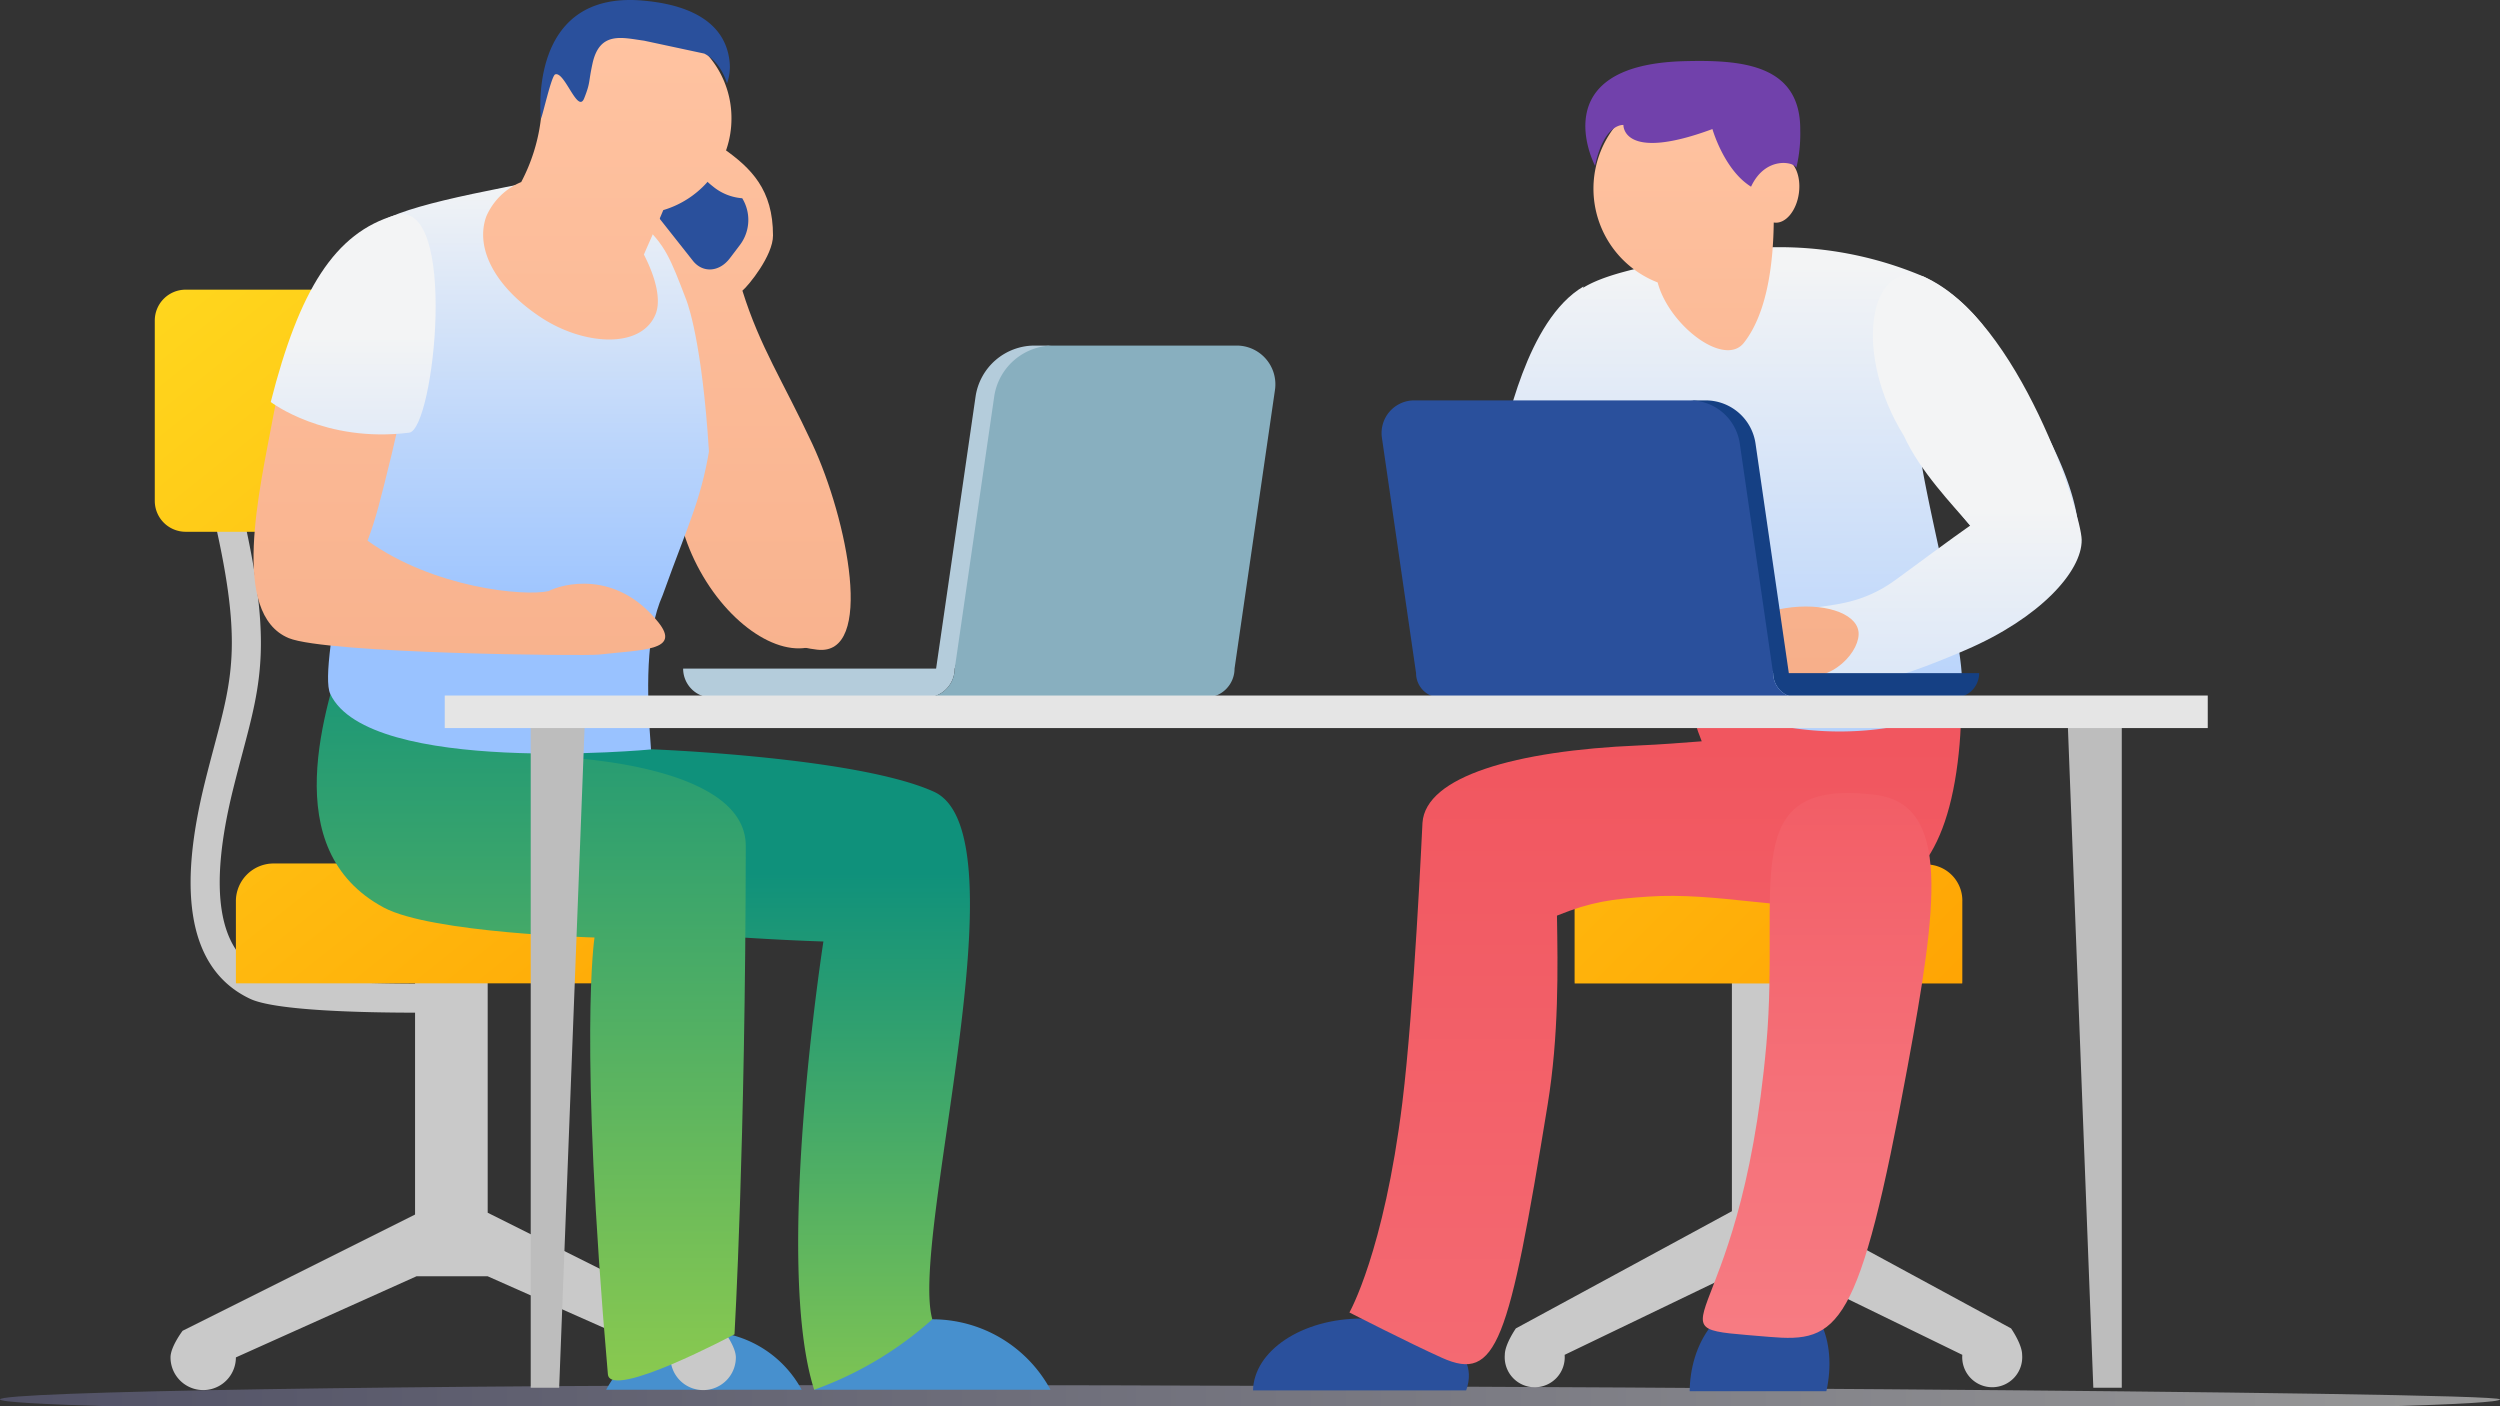
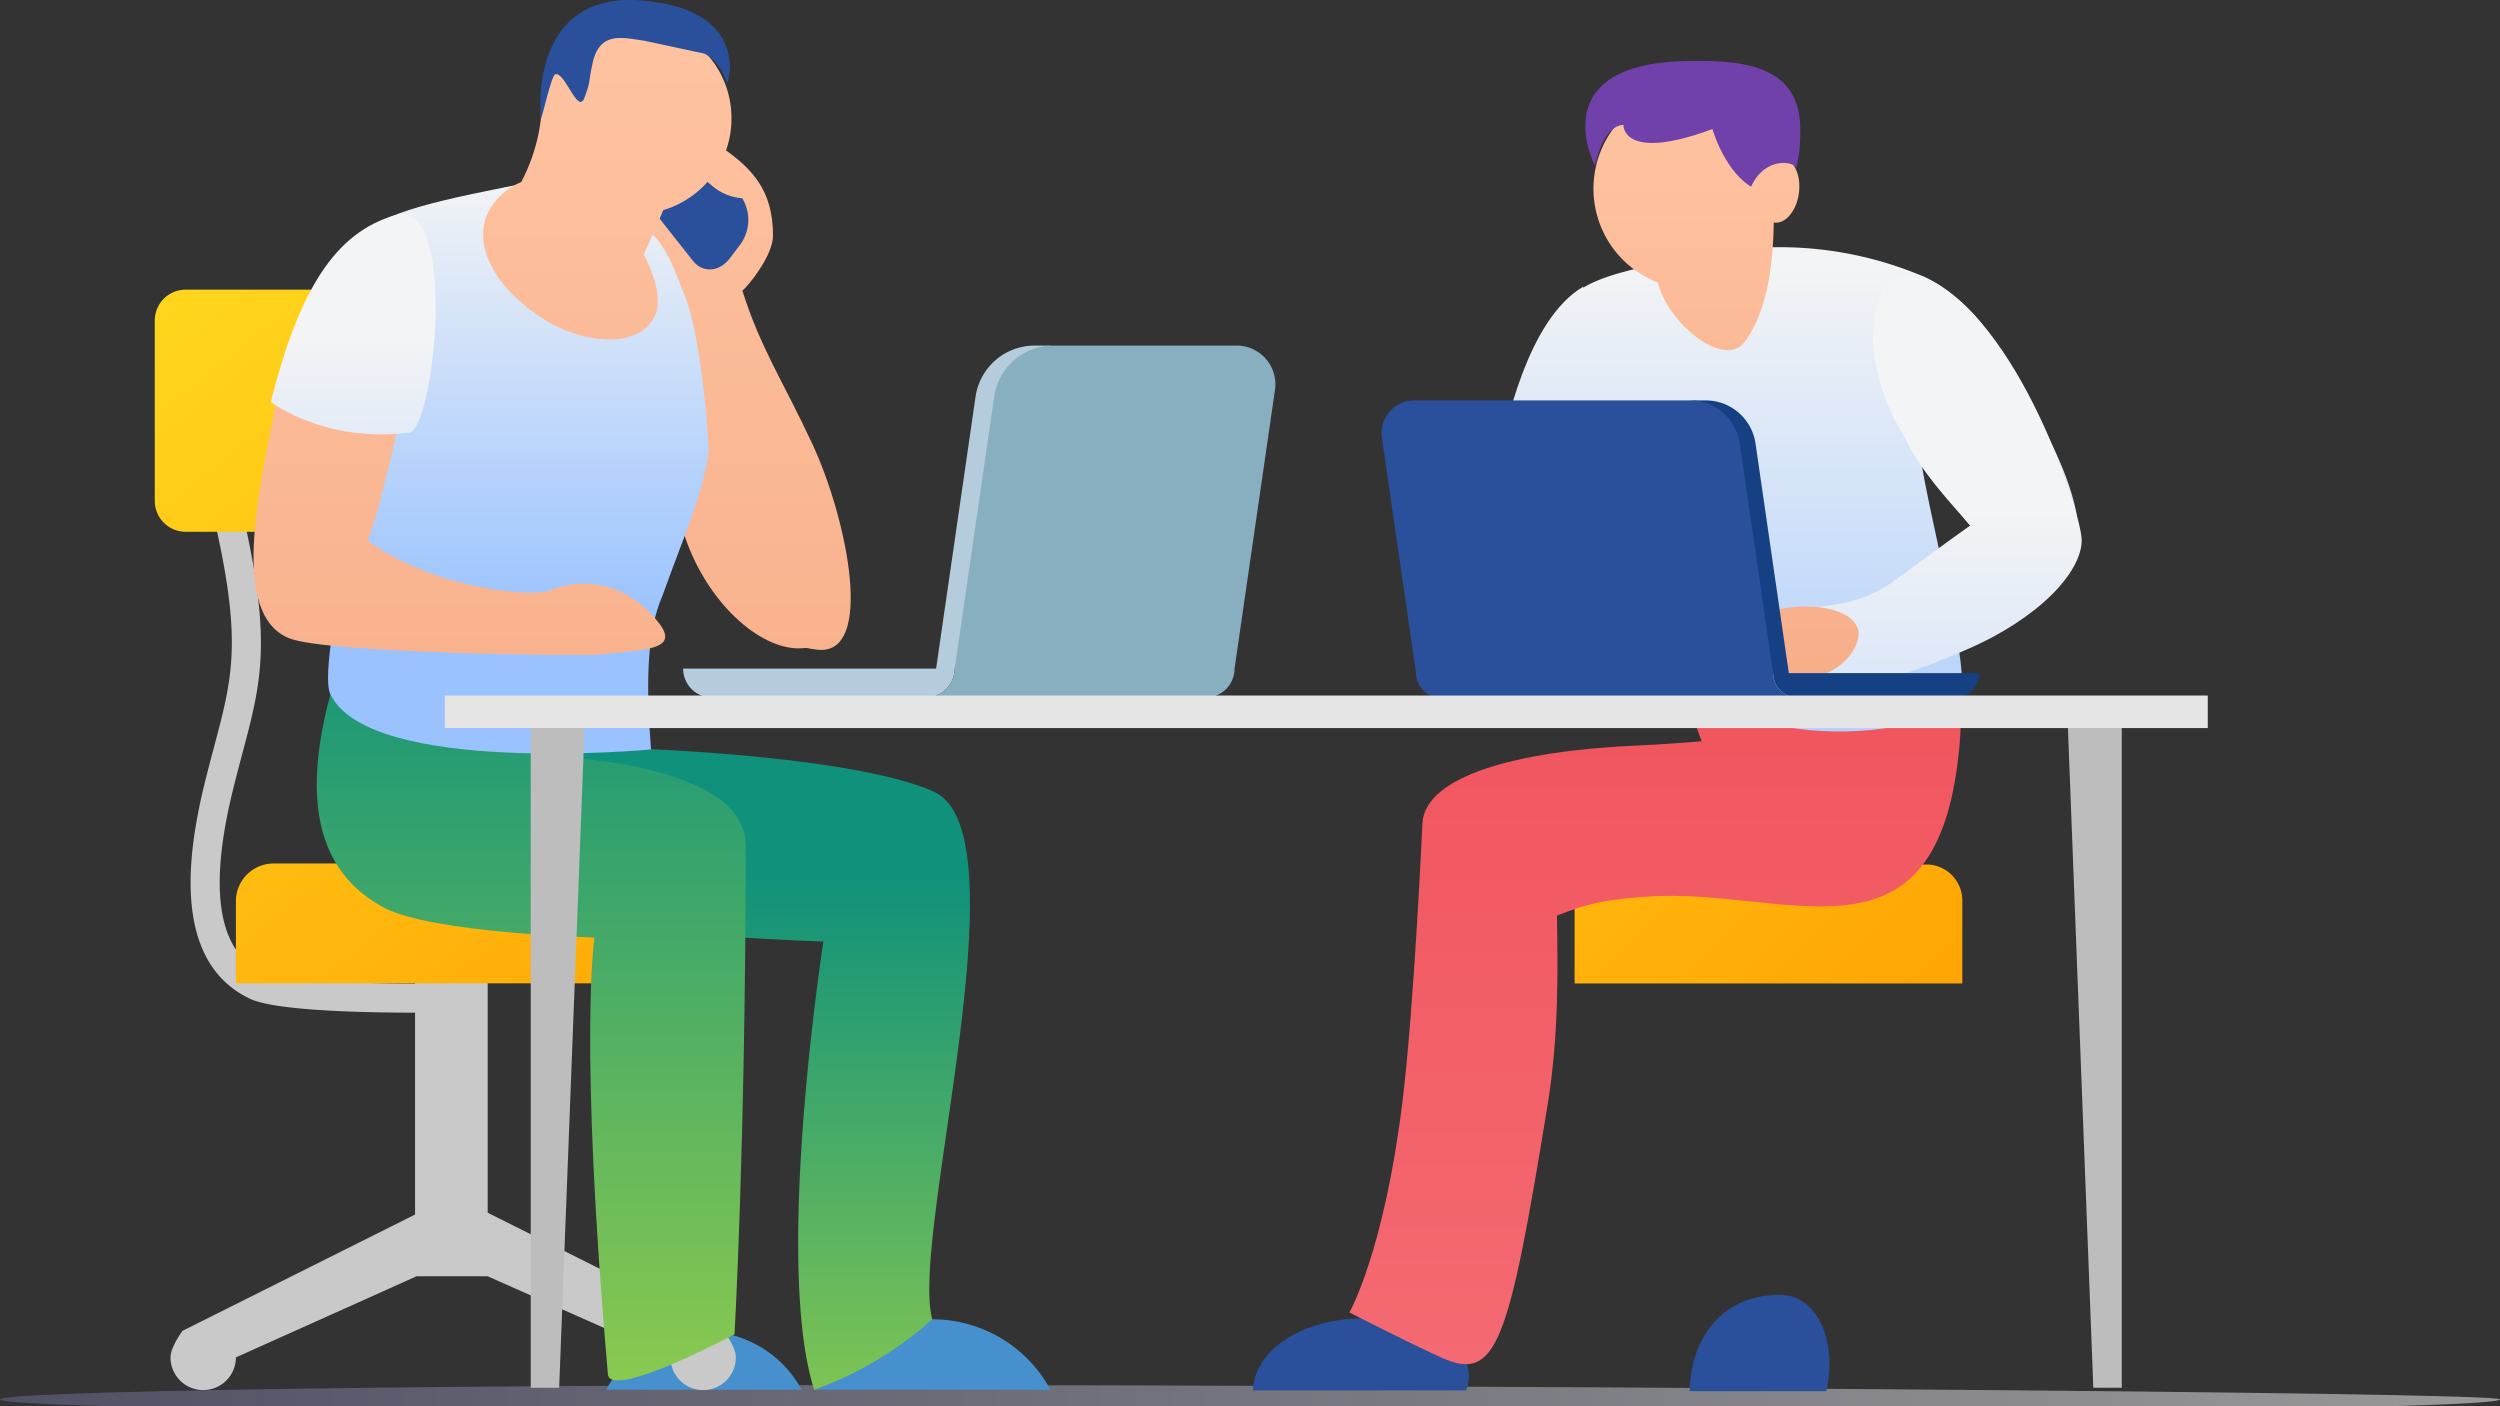
<svg xmlns="http://www.w3.org/2000/svg" xmlns:xlink="http://www.w3.org/1999/xlink" viewBox="0 0 394.274 221.812">
  <rect x="0" y="0" width="394.274" height="221.812" fill="#333333" stroke="none" />
  <defs>
    <style>.cls-1{isolation:isolate;}.cls-2{opacity:0.5;mix-blend-mode:multiply;fill:url(#linear-gradient);}.cls-3{fill:#4790ce;}.cls-4{fill:#c9c9c9;}.cls-5{fill:url(#linear-gradient-2);}.cls-6{fill:#2a509c;}.cls-7{fill:url(#linear-gradient-3);}.cls-8{fill:url(#linear-gradient-4);}.cls-9{fill:url(#linear-gradient-5);}.cls-10{fill:url(#linear-gradient-6);}.cls-11{fill:url(#linear-gradient-7);}.cls-12{fill:url(#linear-gradient-8);}.cls-13{fill:url(#linear-gradient-9);}.cls-14{fill:url(#linear-gradient-10);}.cls-15{fill:url(#linear-gradient-11);}.cls-16{fill:url(#linear-gradient-12);}.cls-17{fill:url(#linear-gradient-13);}.cls-18{fill:url(#linear-gradient-14);}.cls-19{fill:url(#linear-gradient-15);}.cls-20{fill:url(#linear-gradient-16);}.cls-21{fill:url(#linear-gradient-17);}.cls-22{fill:url(#linear-gradient-18);}.cls-23{fill:#7141ab;}.cls-24{fill:url(#linear-gradient-19);}.cls-25{fill:#154084;}.cls-26{fill:#b4ccdb;}.cls-27{fill:#88afbf;}.cls-28{fill:#bdbdbd;}.cls-29{fill:#e5e5e5;}</style>
    <linearGradient id="linear-gradient" y1="220.123" x2="394.274" y2="220.123" gradientUnits="userSpaceOnUse">
      <stop offset="0" stop-color="#707099" />
      <stop offset="1" stop-color="#fff" />
    </linearGradient>
    <linearGradient id="linear-gradient-2" x1="177.827" y1="46.298" x2="314.895" y2="183.367" gradientUnits="userSpaceOnUse">
      <stop offset="0" stop-color="#ffda1f" />
      <stop offset="1" stop-color="#ff9d00" />
    </linearGradient>
    <linearGradient id="linear-gradient-3" x1="261.042" y1="96.219" x2="261.042" y2="330.415" gradientUnits="userSpaceOnUse">
      <stop offset="0" stop-color="#f0515a" />
      <stop offset="0.067" stop-color="#f1555e" />
      <stop offset="0.659" stop-color="#f57179" />
      <stop offset="1" stop-color="#f77c83" />
    </linearGradient>
    <linearGradient id="linear-gradient-4" x1="286.577" y1="96.219" x2="286.577" y2="213.316" xlink:href="#linear-gradient-3" />
    <linearGradient id="linear-gradient-5" x1="17.472" y1="37.587" x2="134.575" y2="184.075" xlink:href="#linear-gradient-2" />
    <linearGradient id="linear-gradient-6" x1="-3.739" y1="54.543" x2="113.364" y2="201.031" xlink:href="#linear-gradient-2" />
    <linearGradient id="linear-gradient-7" x1="106.782" y1="253.445" x2="106.782" y2="137.624" gradientUnits="userSpaceOnUse">
      <stop offset="0" stop-color="#acd943" />
      <stop offset="1" stop-color="#0f917b" />
    </linearGradient>
    <linearGradient id="linear-gradient-8" x1="83.784" y1="252.035" x2="83.784" y2="94.54" xlink:href="#linear-gradient-7" />
    <linearGradient id="linear-gradient-9" x1="120.103" y1="4.128" x2="120.103" y2="196.427" gradientUnits="userSpaceOnUse">
      <stop offset="0" stop-color="#ffc3a1" />
      <stop offset="1" stop-color="#f2a37c" />
    </linearGradient>
    <linearGradient id="linear-gradient-10" x1="82.424" y1="28.148" x2="82.424" y2="99.138" gradientUnits="userSpaceOnUse">
      <stop offset="0" stop-color="#f3f4f5" />
      <stop offset="0.591" stop-color="#bbd5fb" />
      <stop offset="1" stop-color="#99c2ff" />
    </linearGradient>
    <linearGradient id="linear-gradient-11" x1="72.448" y1="4.128" x2="72.448" y2="196.427" xlink:href="#linear-gradient-9" />
    <linearGradient id="linear-gradient-12" x1="55.703" y1="53.083" x2="55.703" y2="145.144" xlink:href="#linear-gradient-10" />
    <linearGradient id="linear-gradient-13" x1="117.645" y1="4.128" x2="117.645" y2="196.427" xlink:href="#linear-gradient-9" />
    <linearGradient id="linear-gradient-14" x1="95.778" y1="4.128" x2="95.778" y2="196.427" xlink:href="#linear-gradient-9" />
    <linearGradient id="linear-gradient-15" x1="286.574" y1="150.383" x2="286.574" y2="41.934" gradientUnits="userSpaceOnUse">
      <stop offset="0" stop-color="#99c2ff" />
      <stop offset="0.409" stop-color="#bbd5fb" />
      <stop offset="1" stop-color="#f3f4f5" />
    </linearGradient>
    <linearGradient id="linear-gradient-16" x1="244.687" y1="150.382" x2="244.687" y2="41.935" xlink:href="#linear-gradient-15" />
    <linearGradient id="linear-gradient-17" x1="305.938" y1="188.87" x2="305.938" y2="80.422" xlink:href="#linear-gradient-15" />
    <linearGradient id="linear-gradient-18" x1="267.539" y1="13.988" x2="267.539" y2="161.37" xlink:href="#linear-gradient-9" />
    <linearGradient id="linear-gradient-19" x1="282.084" y1="13.987" x2="282.084" y2="161.371" xlink:href="#linear-gradient-9" />
  </defs>
  <title>Asset 23</title>
  <g class="cls-1">
    <g id="Layer_2" data-name="Layer 2">
      <g id="Layer_1-2" data-name="Layer 1">
        <path class="cls-2" d="M141.644,218.434C63.416,218.434,0,219.447,0,220.699c0,.403,6.646.783,18.272,1.113H376.001c11.632-.329,18.273-.709,18.273-1.113C394.274,219.447,219.868,218.434,141.644,218.434Z" />
        <path class="cls-3" d="M126.431,219.172a17.527,17.527,0,0,0-30.834,0Z" />
        <path class="cls-3" d="M165.672,219.172a21.187,21.187,0,0,0-37.271,0Z" />
-         <path class="cls-4" d="M283.62,191.305l33.544,18.195s1.746,2.496,1.746,4.17a4.732,4.732,0,1,1-9.434,0l-26.062-12.7H273.138l-26.38,12.7a4.733,4.733,0,1,1-9.435,0c0-1.674,1.746-4.17,1.746-4.17l34.069-18.48V153.776H283.62Z" />
        <path class="cls-5" d="M248.343,155.103c-.008-.137-.014-.274-.014-.414v-12.44a5.691,5.691,0,0,1,5.447-5.909H304.03a5.692,5.692,0,0,1,5.446,5.909v12.44c0,.14-.005.277-.015.414Z" />
        <path class="cls-6" d="M231.229,219.274c2.605-7.2-7.1-11.328-16.476-11.328s-16.992,5.055-17.138,11.328Z" />
        <path class="cls-6" d="M288.036,219.41c1.791-8.049-1.512-15.203-7.316-15.203-10.136,0-14.175,8.11-14.241,15.203Z" />
        <path class="cls-7" d="M308.746,120.229c1.884-15.069-.594-31.52-19.812-25.034-15.62,5.272-27.402,4.503-20.556,21.716-3.129.241-6.461.508-9.948.656-19.411.815-33.613,4.888-34.091,12.199-.047.713-1.325,29.152-3.176,44.131-2.913,23.588-8.347,33.091-8.347,33.091s9.381,4.812,14.607,7.156c8.641,3.874,10.515-2.254,16.653-39.919,1.79-10.983,1.607-21.5,1.472-29.823,5.434-2.198,8.63-2.604,14.369-2.998C281.429,139.925,304.576,153.583,308.746,120.229Z" />
-         <path class="cls-8" d="M300.845,168.222c-7.635,41.542-10.897,43.552-21.808,42.616-21.01-1.8-4.659,1.433-.457-46.218,2.227-25.242-4.939-41.962,17.134-39.272C307.804,126.821,305.497,142.913,300.845,168.222Z" />
        <path class="cls-4" d="M114.143,209.874l-37.23-18.615V153.744H65.458v1.379c-9.59-.025-21.32-.463-24.039-1.737-7.016-3.283-8.586-13-4.666-28.877.508-2.055.995-3.891,1.466-5.664,3.079-11.582,4.776-17.962-.315-39.513l-4.459,1.052c4.827,20.431,3.329,26.064.346,37.283-.477,1.795-.97,3.647-1.487,5.744-2.11,8.55-2.726,15.378-1.877,20.873.993,6.448,4.038,10.908,9.048,13.252,3.957,1.853,17.557,2.166,25.983,2.173v31.836L28.801,209.874s-1.909,2.515-1.909,4.2a5.155,5.155,0,1,0,10.31,0l28.482-12.791h11.23l28.827,12.791a5.155,5.155,0,1,0,10.311,0C116.052,212.389,114.143,209.874,114.143,209.874Z" />
        <path class="cls-9" d="M29.28,45.683h19.852a4.871,4.871,0,0,1,4.871,4.871V78.996a4.87,4.87,0,0,1-4.87,4.87H29.281a4.871,4.871,0,0,1-4.871-4.871V50.553A4.87,4.87,0,0,1,29.28,45.683Z" />
        <path class="cls-10" d="M104.009,155.08c.008-.139.015-.276.015-.416V142.132a5.954,5.954,0,0,0-5.954-5.953H43.154a5.953,5.953,0,0,0-5.952,5.953v12.532c0,.14.005.277.016.416Z" />
        <path class="cls-11" d="M89.992,105.16c11.716,7.388,11.873,12.971,11.873,12.971s33.019,1.156,45.391,6.717c14.599,6.56-3.819,70.467-.22,83.218a56.257,56.257,0,0,1-18.635,11.107c-6.423-20.136,1.458-70.69,1.458-70.69S69.3,146.745,70.468,136.525s-13.431-30.948-9.052-32.408S84.392,101.629,89.992,105.16Z" />
        <path class="cls-12" d="M65.796,104.701c5.548,6.422,20.809,14.617,20.809,14.617s31.03.658,31.013,14.096c-.061,47.486-1.78,77.017-1.78,77.017s-19.605,10.461-19.969,6.3c-4.622-52.866-2.11-68.876-2.11-68.876s-25.706-.689-33.239-4.727c-17.007-9.117-9.222-31.595-5.713-42.559C59.159,86.967,65.796,104.701,65.796,104.701Z" />
        <path class="cls-13" d="M129.787,79.343c5.111,9.223,4.92,19.102-.429,22.067S115.53,99.299,110.42,90.076c-5.112-9.224-4.92-19.103.428-22.067S124.677,70.119,129.787,79.343Z" />
        <path class="cls-14" d="M85.759,28.333C51.866,34.886,51.684,35.465,55.933,60.193c2.485,14.46-6.002,44.663-3.842,49.257,6.084,12.939,50.58,8.745,50.58,8.745-.715-9.206-.871-18.234,1.841-24.335,4.294-11.976,6.28-15.26,7.684-25.081C116.94,35.563,102.556,25.085,85.759,28.333Z" />
        <path class="cls-15" d="M86.515,93.225c-3.92.859-18.156-.497-28.549-7.953,1.356-3.615,1.995-6.241,3.841-13.783,4.421-18.059,5.43-38.384-.466-36.542C55.03,36.918,46.445,47.559,43.053,65.841c-2.129,11.472-6.779,30.955,2.486,34.796,5.892,2.443,46.675,2.856,48.919,2.598,6.891-.791,12.992-.565,9.377-5.084C97.075,89.703,88.543,92.151,86.515,93.225Z" />
        <path class="cls-16" d="M64.528,68.239C68.514,67.74,72.36,31.048,62.358,33.93c-9.589,2.762-15.181,11.87-19.66,29.469C42.698,63.399,51.187,69.908,64.528,68.239Z" />
        <path class="cls-17" d="M128.097,69.976c-4.649-9.95-8.219-15.206-11.013-24.134.968-.798,4.827-5.532,4.827-8.696,0-7.23-3.4-10.613-7.908-13.783-2.306-1.621-1.951,4.024-4.294,7.681-2.239,3.493-8.586,4.067-8.586,4.067,3.841,3.615,4.519,5.424,7.119,12.202.484,1.267,2.823,8.36,3.764,27.374.858,17.316,5.386,26.403,16.867,27.772C138.028,103.551,133.661,81.885,128.097,69.976Z" />
        <path class="cls-6" d="M112.423,29.392c-2.583-1.989-3.809-4.729-2.738-6.12a1.821,1.821,0,0,1,.66-.523l-1.488-1.883c-1.561-1.978-4.173-1.805-5.832.385l-1.623,2.141a6.505,6.505,0,0,0-.177,7.544L109.27,41.119c1.562,1.977,4.173,1.804,5.832-.386l1.623-2.141a6.555,6.555,0,0,0,.331-7.327A8.207,8.207,0,0,1,112.423,29.392Z" />
        <path class="cls-18" d="M115.358,18.73a15.026,15.026,0,1,0-30.051,0A28.602,28.602,0,0,1,82.2,28.712,10.277,10.277,0,0,0,76.675,34.18c-1.763,4.999,1.401,11.1,8.638,15.878,6.666,4.401,15.789,5.053,18.069-.486.874-2.122.16-5.554-1.834-9.425,1.206-2.796,2.209-4.949,3.056-7.012A15.03,15.03,0,0,0,115.358,18.73Z" />
        <path class="cls-6" d="M115.077,9.873c-.531-5.841-5.459-9.07-13.728-9.784C83.047-1.493,85.298,18.573,85.307,18.73c.319-.637,1.65-6.773,2.251-6.996,1.49-.553,3.564,6.324,4.577,3.76s.632-2.364,1.306-5.463c1.129-5.197,4.744-4.067,8.133-3.615l9.49,2.034c2.712,1.356,3.591,4.72,3.591,4.72A7.807,7.807,0,0,0,115.077,9.873Z" />
        <path class="cls-19" d="M320.595,64.608c-5.045-8.386-7.033-15.675-17.191-20.975a58.05,58.05,0,0,0-33.168-3.71c-23.453,4.373-26.944,5.168-24.013,22.825,1.951,11.759,14.962,36.587,18.448,42.366,8.807,14.603,43.761,11.662,44.703,3.186.671-6.037-6.452-31.954-6.744-38.606,7.95,17.558,18.524,23.052,22.939,20.045C330.151,86.618,327.307,75.762,320.595,64.608Z" />
        <path class="cls-20" d="M249.737,45.179c-9.055,5.301-12.258,22.683-13.252,26.061s22.077,9.431,15.128,4.086C243,68.7,249.737,45.179,249.737,45.179Z" />
        <path class="cls-21" d="M303.404,43.633c-8.785-2.828-11.145,12.233-3.134,25.111,2.525,5.578,7.676,10.883,10.45,14.139-3.364,2.37-7.269,5.268-11.778,8.575-10.493,7.694-18.999.067-13.795,11.93,3.239,7.384,13.074,4.176,24.826-.865,11.75-5.042,18.379-12.409,18.328-17.376C328.258,80.98,318.422,50.259,303.404,43.633Z" />
        <path class="cls-22" d="M281.187,24.96a2.417,2.417,0,0,0-1.782.519c-.911-6.955-4.888-11.583-12.418-11.583a15.861,15.861,0,0,0-5.562,30.646c.007.021.01.042.016.062,1.826,6.741,10.508,13.367,13.581,9.464,3.864-4.907,4.642-13.173,4.714-18.98.024.003.047.008.07.013,1.769.245,3.513-1.826,3.894-4.625C284.083,27.674,282.958,25.205,281.187,24.96Z" />
        <path class="cls-23" d="M265.649,9.646c-22.474.58-14.094,16.501-14.094,16.501,1.435-6.76,4.473-6.438,4.473-6.438s-.23,5.924,14.038.644c0,0,1.831,6.455,6.093,9.09,2.294-4.925,6.887-3.895,7.137-2.967a23.168,23.168,0,0,0,.621-5.917C284.012,10.128,274.677,9.413,265.649,9.646Z" />
        <path class="cls-24" d="M293.094,99.545c-.457-2.928-5.618-4.555-11.531-3.632-5.911.922-11.951,4.259-10.22,6.664,2.068,2.872,5.507,2.418,11.876,3.941C289.038,107.909,293.551,102.474,293.094,99.545Z" />
        <path class="cls-25" d="M282.115,106.155l-5.252-36.203a7.95,7.95,0,0,0-7.867-6.808h-2.481c3.949,0-.181,10.491.386,14.4l12.733,28.612-5.862-1.712,5.871,1.712a3.863,3.863,0,0,0,3.863,3.863h24.762a3.863,3.863,0,0,0,3.863-3.863H282.115Z" />
        <path class="cls-6" d="M279.643,106.155h-.009l-5.253-36.203a7.949,7.949,0,0,0-7.867-6.808H223.042a5.154,5.154,0,0,0-5.101,5.894l5.385,37.118h0a3.863,3.863,0,0,0,3.863,3.863h56.317A3.863,3.863,0,0,1,279.643,106.155Z" />
        <path class="cls-26" d="M147.633,105.443l6.22-42.879A9.416,9.416,0,0,1,163.172,54.5H166.11c-4.678,0-2.958,7.011-3.63,11.64l-11.909,39.303,3.904-.159-3.915.16a4.575,4.575,0,0,1-4.575,4.575H112.312a4.575,4.575,0,0,1-4.575-4.575v0Z" />
        <path class="cls-27" d="M150.561,105.443v0h.011l6.221-42.879A9.415,9.415,0,0,1,166.11,54.5h28.926a6.105,6.105,0,0,1,6.041,6.981l-6.378,43.962v0a4.575,4.575,0,0,1-4.575,4.575H145.985A4.575,4.575,0,0,0,150.561,105.443Z" />
        <polygon class="cls-28" points="88.186 218.856 83.7 218.856 83.7 112.922 92.265 112.922 88.186 218.856" />
        <polygon class="cls-28" points="330.137 218.856 334.624 218.856 334.624 112.922 326.059 112.922 330.137 218.856" />
        <rect class="cls-29" x="70.139" y="109.692" width="278.046" height="5.131" />
      </g>
    </g>
  </g>
</svg>